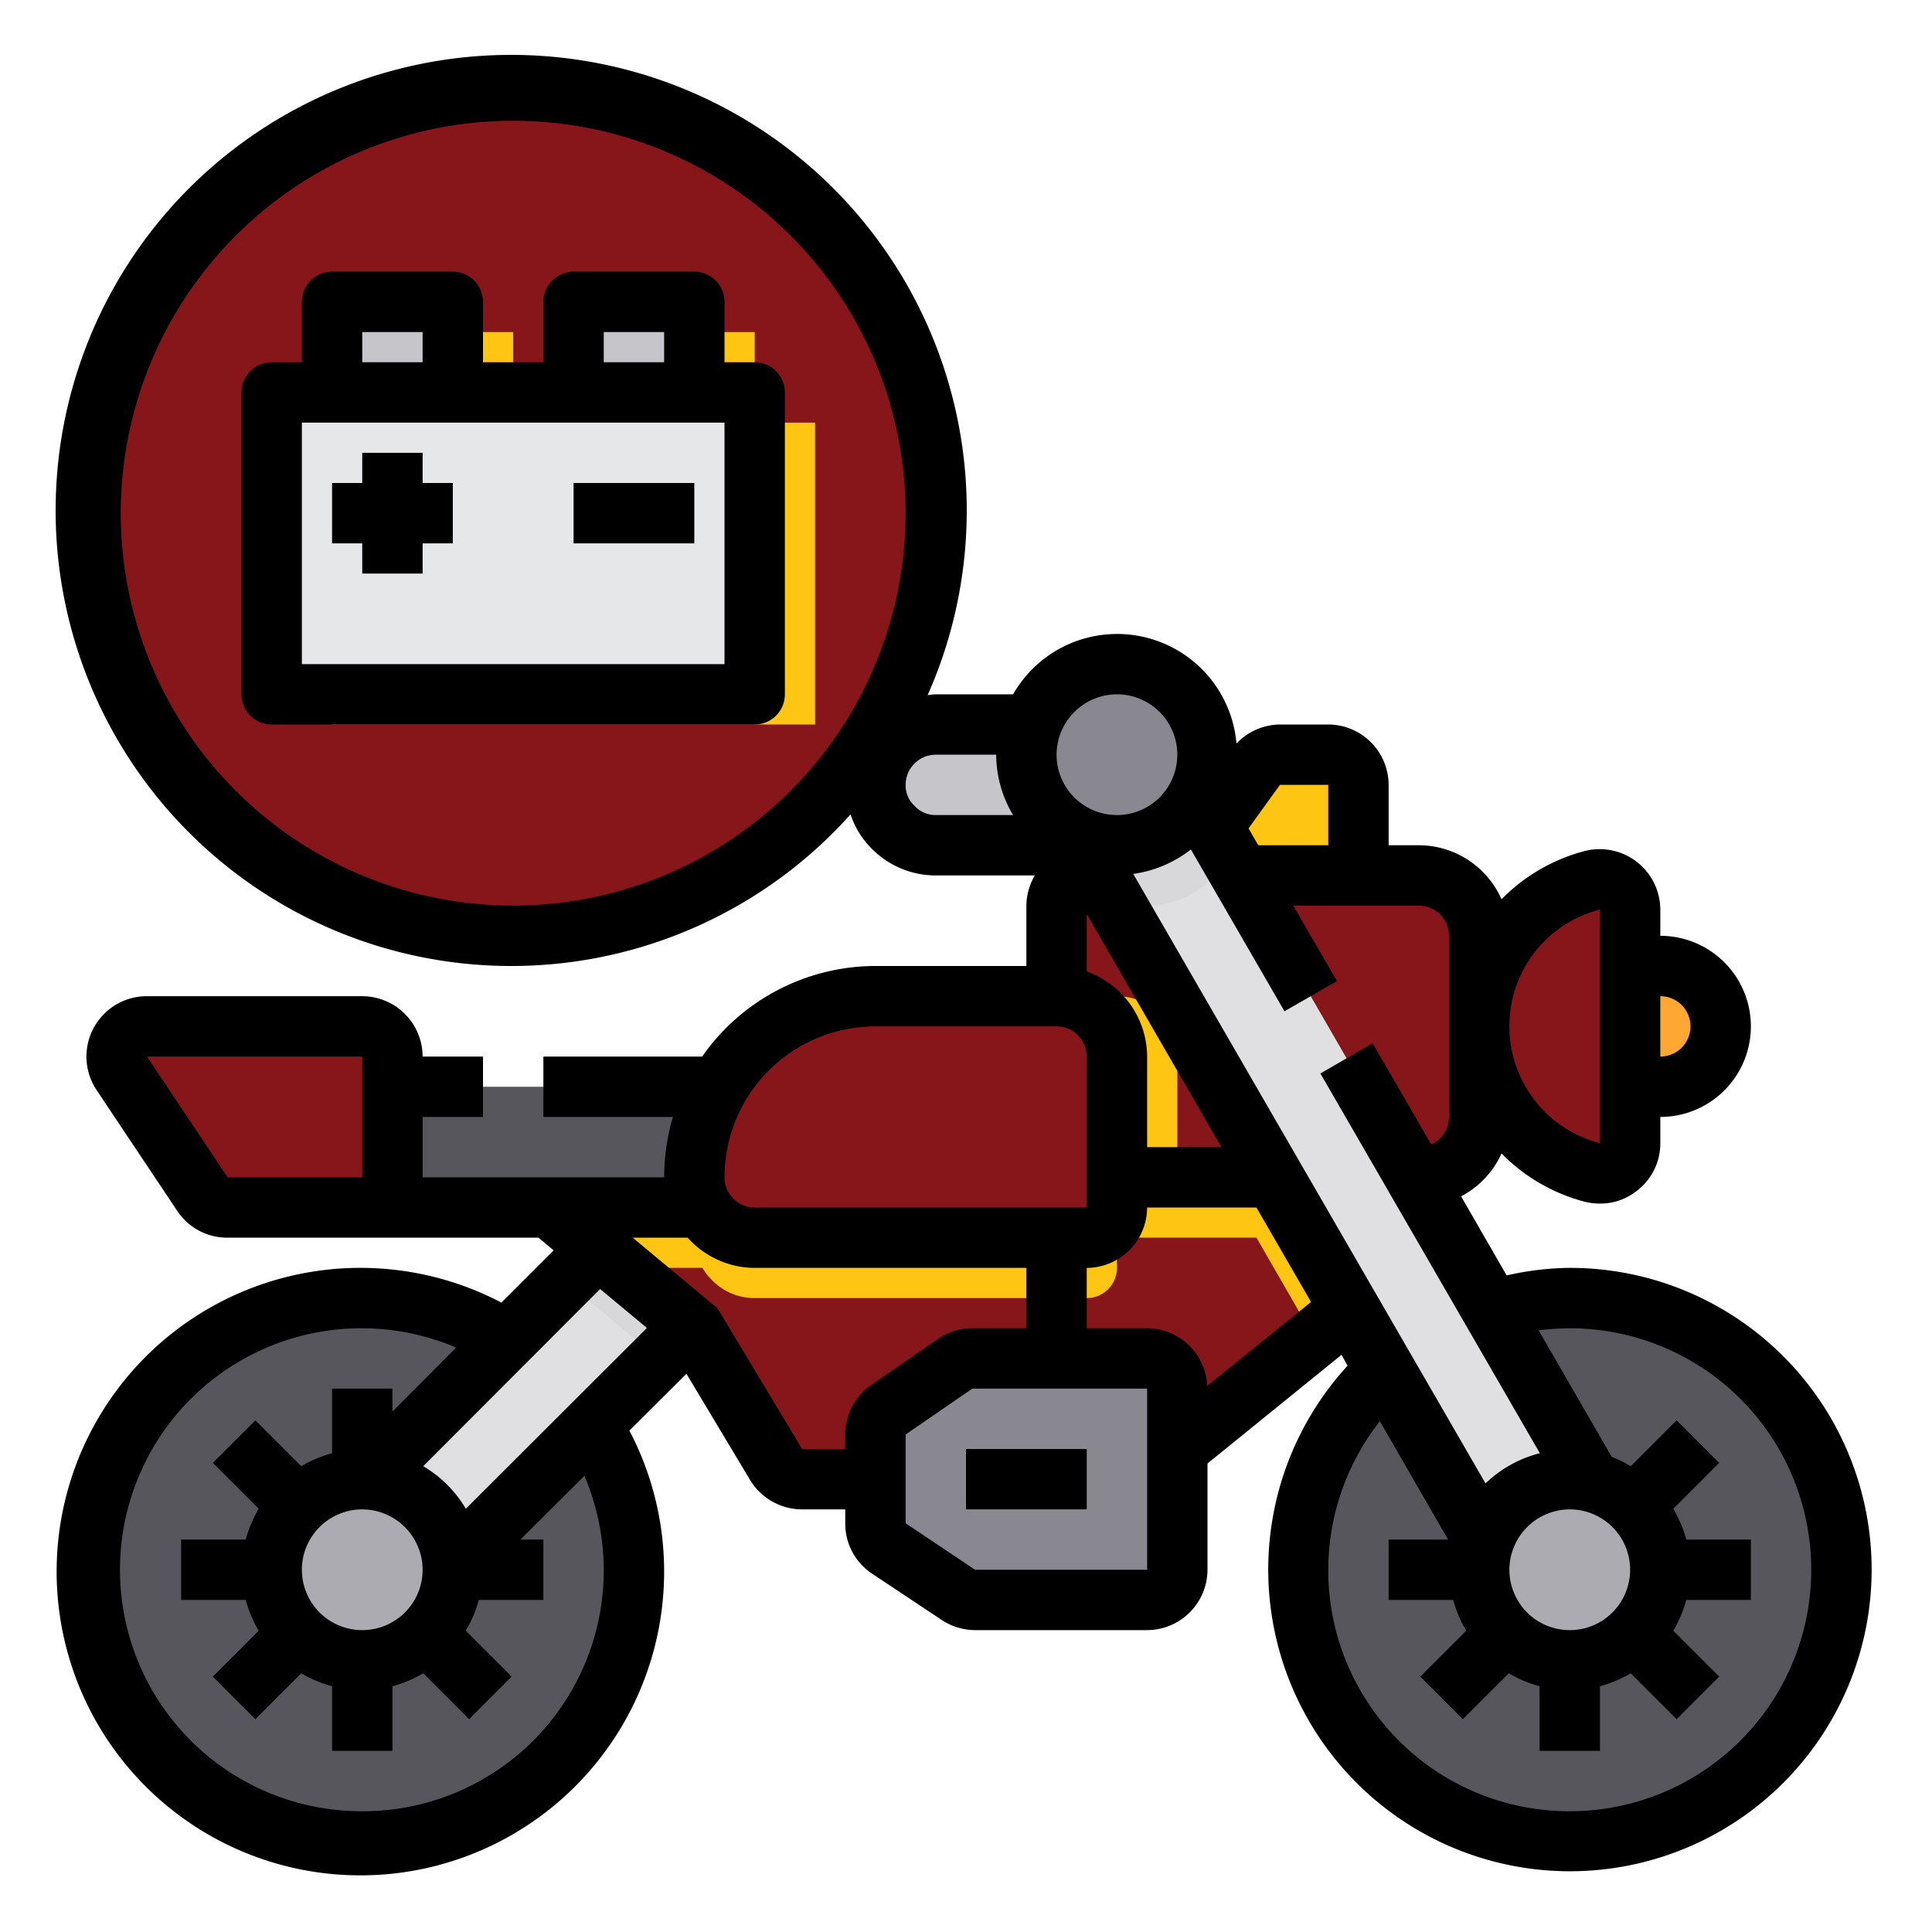
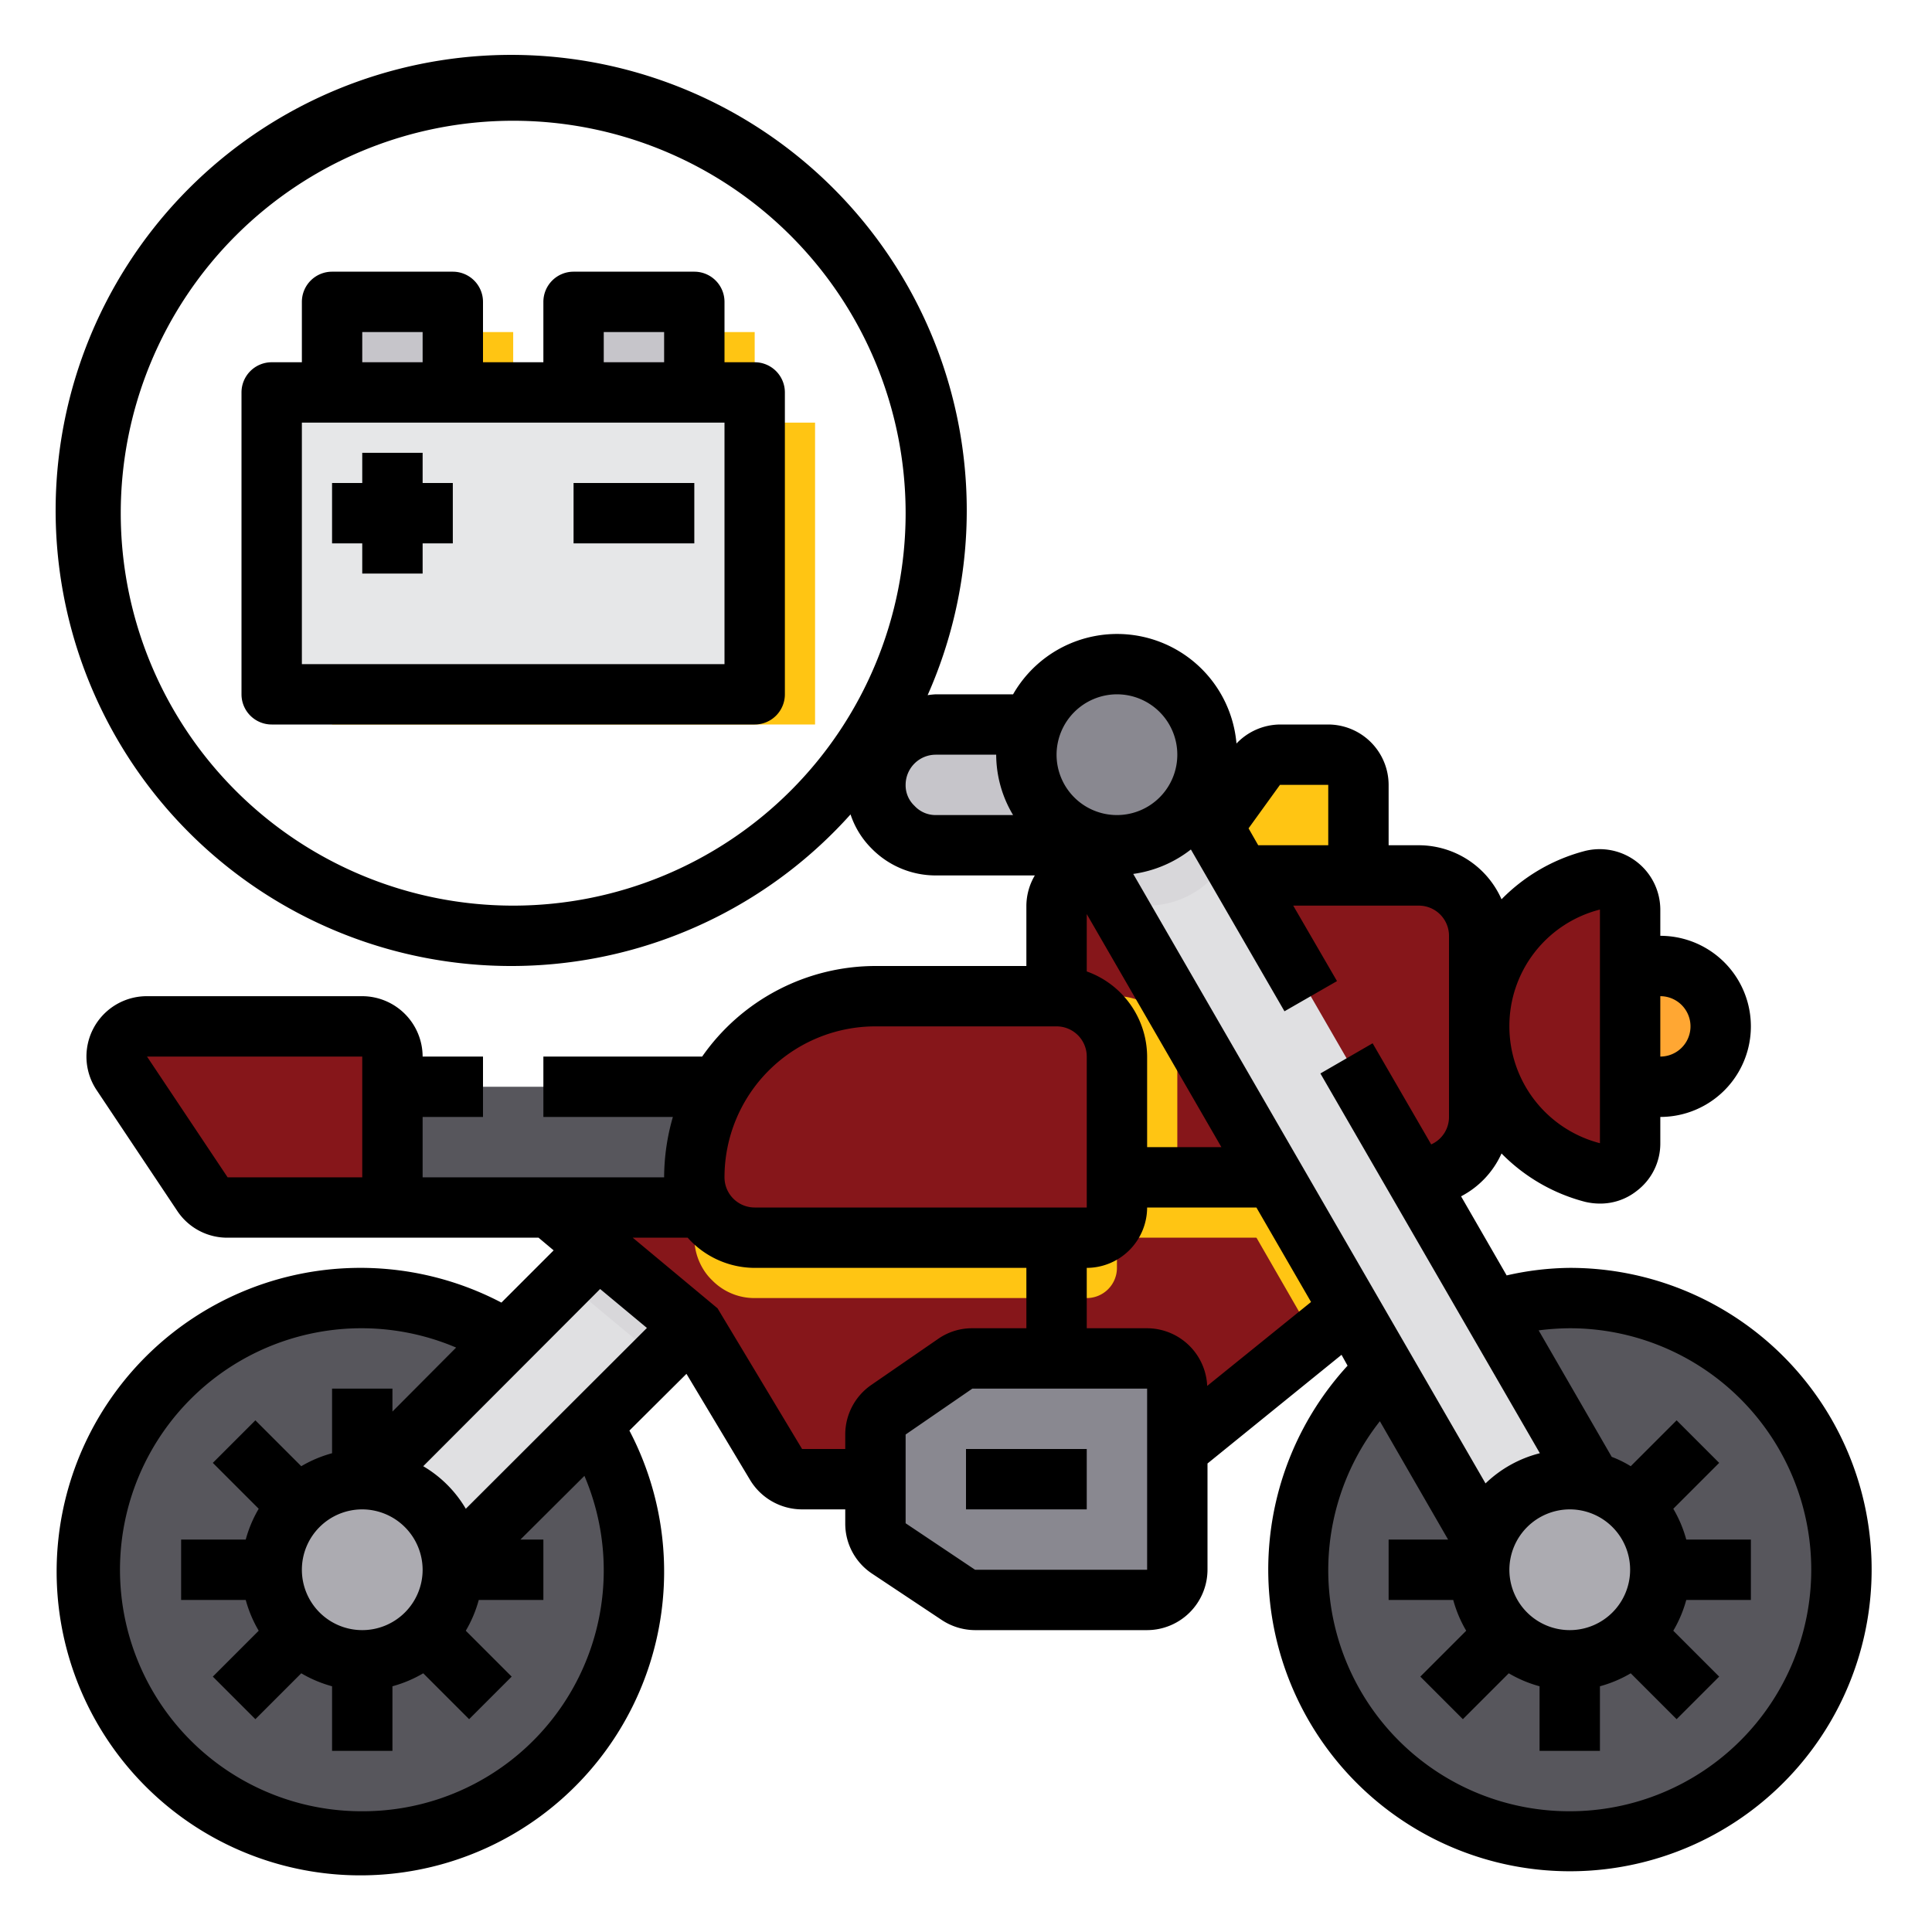
<svg xmlns="http://www.w3.org/2000/svg" version="1.1" width="512" height="512" x="0" y="0" viewBox="0 0 64 64" style="enable-background:new 0 0 512 512" xml:space="preserve" class="">
  <g>
    <circle cx="12" cy="52" r="9" fill="#57565c" opacity="1" data-original="#57565c" />
    <path fill="#e0e0e2" d="m22.91 43.92-1.09 1.09-2.2 2.2-4.63 4.63a2.973 2.973 0 0 0-2.83-2.83l6.57-6.57 1.09-1.09z" opacity="1" data-original="#e0e0e2" />
    <circle cx="12" cy="52" r="3" fill="#acabb1" opacity="1" data-original="#acabb1" />
    <path fill="#d8d7da" d="m22.91 43.92-1.09 1.09L20.6 44l-.78-.65-1.09-.91 1.09-1.09z" opacity="1" data-original="#d8d7da" />
    <path fill="#86161a" d="M35 40v9h-8.43a.978.978 0 0 1-.86-.49L23 44l-.09-.08L20.6 42l-.78-.65L18.2 40zM44.72 43.37l-1.18.96L39 48h-4v-9h7.19l.08.14L43.35 41z" opacity="1" data-original="#ff9811" class="" />
-     <path fill="#ffc513" d="M24.27 42H20.6l-.78-.65L18.2 40h5.88a6.531 6.531 0 0 0-.08 1 2 2 0 0 0 .27 1z" opacity="1" data-original="#ee8700" class="" />
    <path fill="#57565c" d="M24 39a2 2 0 0 0 .27 1H13v-4h11.81a5.857 5.857 0 0 0-.81 3z" opacity="1" data-original="#57565c" />
    <path fill="#ffc513" d="M43.35 41H35v-2h7.19l.08.14z" opacity="1" data-original="#ee8700" class="" />
    <path fill="#86161a" d="M49 31v6a2.006 2.006 0 0 1-2 2l-.09.05-.03-.05H35v-9a1 1 0 0 1 1-1h11a2.006 2.006 0 0 1 2 2z" opacity="1" data-original="#ff9811" class="" />
    <circle cx="52" cy="52" r="9" fill="#57565c" opacity="1" data-original="#57565c" />
    <path fill="#898890" d="M29 49v-1.47a1.015 1.015 0 0 1 .43-.83l2.21-1.52a.988.988 0 0 1 .57-.18H38a1 1 0 0 1 1 1v6a1 1 0 0 1-1 1h-5.7a.991.991 0 0 1-.55-.17l-2.3-1.53a1.013 1.013 0 0 1-.45-.84z" opacity="1" data-original="#898890" />
    <path fill="#86161a" d="M54 37.87a1 1 0 0 1-1.25.97 5 5 0 0 1 0-9.68 1 1 0 0 1 1.25.97z" opacity="1" data-original="#ff9811" class="" />
    <path fill="#ffa733" d="M54 36v-4h1a2 2 0 0 1 0 4z" opacity="1" data-original="#ffa733" />
-     <path fill="#ffc513" d="m44.72 43.37-1.18.96L40.47 39h1.72l.08.14L43.35 41z" opacity="1" data-original="#ee8700" class="" />
+     <path fill="#ffc513" d="m44.72 43.37-1.18.96L40.47 39h1.72l.08.14L43.35 41" opacity="1" data-original="#ee8700" class="" />
    <path fill="#e0e0e2" d="M52.71 49.09A2.82 2.82 0 0 0 52 49a2.979 2.979 0 0 0-2.84 2.06L36.87 29.77l-.37-.63-.08-.14-.58-1H37a2.992 2.992 0 0 0 2.63-1.55l.54.93.53.91z" opacity="1" data-original="#e0e0e2" />
    <path fill="#ffc513" d="M37 37v5a1 1 0 0 1-1 1H25a1.955 1.955 0 0 1-1.41-.59 1.813 1.813 0 0 1-.32-.41 2 2 0 0 1-.27-1 5.857 5.857 0 0 1 .81-3A5.985 5.985 0 0 1 29 35h6a2.006 2.006 0 0 1 2 2z" opacity="1" data-original="#ee8700" class="" />
    <path fill="#ffc513" d="M39 35v4h-4v-6h2a2.006 2.006 0 0 1 2 2z" opacity="1" data-original="#ee8700" class="" />
    <path fill="#86161a" d="M37 35v5a1 1 0 0 1-1 1H25a1.955 1.955 0 0 1-1.41-.59 1.813 1.813 0 0 1-.32-.41 2 2 0 0 1-.27-1 5.857 5.857 0 0 1 .81-3A5.985 5.985 0 0 1 29 33h6a2.006 2.006 0 0 1 2 2zM13 36v4H7.54a1.013 1.013 0 0 1-.84-.45l-2.66-4A.994.994 0 0 1 4.87 34H12a1 1 0 0 1 1 1z" opacity="1" data-original="#ff9811" class="" />
    <path fill="#c6c5ca" d="M34.18 24H31a2.006 2.006 0 0 0-2 2 2.015 2.015 0 0 0 2 2h6v-4z" opacity="1" data-original="#c6c5ca" />
    <path fill="#ffc513" d="M45 26v3h-3.89l-.94-1.62 1.42-1.97a1 1 0 0 1 .81-.41H44a1 1 0 0 1 1 1z" opacity="1" data-original="#ee8700" class="" />
    <path fill="#d8d7da" d="M40.7 28.29a1.111 1.111 0 0 1-.07.16A2.992 2.992 0 0 1 38 30a2.853 2.853 0 0 1-1.13-.23L35.84 28H37a2.992 2.992 0 0 0 2.63-1.55z" opacity="1" data-original="#d8d7da" />
    <path fill="#898890" d="M40 25a3.06 3.06 0 0 1-.37 1.45A3 3 0 0 1 34 25a2.772 2.772 0 0 1 .18-1A3 3 0 0 1 40 25z" opacity="1" data-original="#898890" />
-     <circle cx="17" cy="17" r="14" fill="#86161a" opacity="1" data-original="#ff6243" class="" />
    <circle cx="52" cy="52" r="3" fill="#acabb1" opacity="1" data-original="#acabb1" />
    <path fill="#ffc513" d="M25 14v-3h-4v3h-4v-3h-4v3h-2v10h16V14z" opacity="1" data-original="#ed4a21" class="" />
    <path fill="#e6e7e8" d="M9 23V13h16v10z" opacity="1" data-original="#e6e7e8" class="" />
    <path fill="#c6c5ca" d="M19 10h4v3h-4zM11 10h4v3h-4z" opacity="1" data-original="#c6c5ca" />
    <path d="M19 16h4v2h-4zM14 15h-2v1h-1v2h1v1h2v-1h1v-2h-1z" fill="#000000" opacity="1" data-original="#000000" class="" />
    <path d="M25 12h-1v-2a1 1 0 0 0-1-1h-4a1 1 0 0 0-1 1v2h-2v-2a1 1 0 0 0-1-1h-4a1 1 0 0 0-1 1v2H9a1 1 0 0 0-1 1v10a1 1 0 0 0 1 1h16a1 1 0 0 0 1-1V13a1 1 0 0 0-1-1zm-5-1h2v1h-2zm-8 0h2v1h-2zm12 11H10v-8h14z" fill="#000000" opacity="1" data-original="#000000" class="" />
    <path d="M52 42a9.713 9.713 0 0 0-2.09.25l-1.51-2.62a2.979 2.979 0 0 0 1.34-1.42 5.985 5.985 0 0 0 2.76 1.6 2.136 2.136 0 0 0 .5.06 1.942 1.942 0 0 0 1.22-.42 1.97 1.97 0 0 0 .78-1.58V37a3 3 0 0 0 0-6v-.87a2.01 2.01 0 0 0-2.5-1.94 5.985 5.985 0 0 0-2.76 1.6A3 3 0 0 0 47 28h-1v-2a2.006 2.006 0 0 0-2-2h-1.6a2.015 2.015 0 0 0-1.44.63 3.969 3.969 0 0 0-7.4-1.63H31a2.673 2.673 0 0 0-.271.028 15.091 15.091 0 1 0-2.554 3.95 2.872 2.872 0 0 0 .7 1.132A2.971 2.971 0 0 0 31 29h3.28a2 2 0 0 0-.28 1v2h-5a7.01 7.01 0 0 0-5.74 3H18v2h4.29a7.268 7.268 0 0 0-.29 2h-8v-2h2v-2h-2a2.006 2.006 0 0 0-2-2H4.87a2 2 0 0 0-1.67 3.11l2.67 4a1.985 1.985 0 0 0 1.67.89h10.3l.5.42-1.73 1.73a10.062 10.062 0 1 0 4.24 4.24l1.89-1.88 2.11 3.52a2.014 2.014 0 0 0 1.72.97H28v.46a1.985 1.985 0 0 0 .89 1.67l2.3 1.53a2.014 2.014 0 0 0 1.11.34H38a2.006 2.006 0 0 0 2-2v-3.52l4.44-3.6.2.36A9.994 9.994 0 1 0 52 42zm3-9a1 1 0 0 1 0 2zm-2-2.87v7.74A4 4 0 0 1 50 34a3.982 3.982 0 0 1 3-3.87zM17 30a13 13 0 1 1 13-13 13 13 0 0 1-13 13zm14-3a.949.949 0 0 1-.71-.31A.928.928 0 0 1 30 26a1 1 0 0 1 1-1h2a3.906 3.906 0 0 0 .56 2zM12 39H7.54l-2.67-4H12zm30.4-13H44v2h-2.32l-.32-.56zM37 23a2 2 0 1 1-2 2 2.006 2.006 0 0 1 2-2zm-1 9.18v-1.9L40.46 38H38v-3a3.01 3.01 0 0 0-2-2.82zM29 34h6a1 1 0 0 1 1 1v5H25a1 1 0 0 1-1-1 5 5 0 0 1 5-5zM12 60a8 8 0 1 1 3.11-15.36L13 46.76V46h-2v2.14a4.166 4.166 0 0 0-1.02.43l-1.52-1.52-1.41 1.41 1.52 1.52A4.166 4.166 0 0 0 8.14 51H6v2h2.14a4.166 4.166 0 0 0 .43 1.02l-1.52 1.52 1.41 1.41 1.52-1.52a4.166 4.166 0 0 0 1.02.43V58h2v-2.14a4.166 4.166 0 0 0 1.02-.43l1.52 1.52 1.41-1.41-1.52-1.52a4.166 4.166 0 0 0 .43-1.02H18v-2h-.76l2.12-2.11A7.979 7.979 0 0 1 12 60zm2-8a2 2 0 1 1-2-2 2.006 2.006 0 0 1 2 2zm1.43-2.02a3.969 3.969 0 0 0-1.41-1.41l5.86-5.87 1.55 1.29zm13.43-4.1a1.993 1.993 0 0 0-.86 1.64V48h-1.43l-2.8-4.66L20.96 41h1.82A2.986 2.986 0 0 0 25 42h9v2h-1.79a1.962 1.962 0 0 0-1.13.35zM38 52h-5.7L30 50.46v-2.94L32.21 46H38zm1.99-6.09A2 2 0 0 0 38 44h-2v-2a2.006 2.006 0 0 0 2-2h3.62l1.81 3.13zm-2.45-16.96a4 4 0 0 0 1.91-.81l3.1 5.36 1.74-1-1.45-2.5H47a1 1 0 0 1 1 1v6a.993.993 0 0 1-.59.91l-1.94-3.35-1.73 1 7.27 12.58a4 4 0 0 0-1.8 1zM52 50a2 2 0 1 1-2 2 2.006 2.006 0 0 1 2-2zm0 10a7.983 7.983 0 0 1-6.29-12.92L47.97 51H46v2h2.14a4.166 4.166 0 0 0 .43 1.02l-1.52 1.52 1.41 1.41 1.52-1.52a4.166 4.166 0 0 0 1.02.43V58h2v-2.14a4.166 4.166 0 0 0 1.02-.43l1.52 1.52 1.41-1.41-1.52-1.52a4.166 4.166 0 0 0 .43-1.02H58v-2h-2.14a4.166 4.166 0 0 0-.43-1.02l1.52-1.52-1.41-1.41-1.52 1.52a3.683 3.683 0 0 0-.63-.31l-2.42-4.19A8.761 8.761 0 0 1 52 44a8 8 0 0 1 0 16z" fill="#000000" opacity="1" data-original="#000000" class="" />
    <path d="M32 48h4v2h-4z" fill="#000000" opacity="1" data-original="#000000" class="" />
  </g>
</svg>